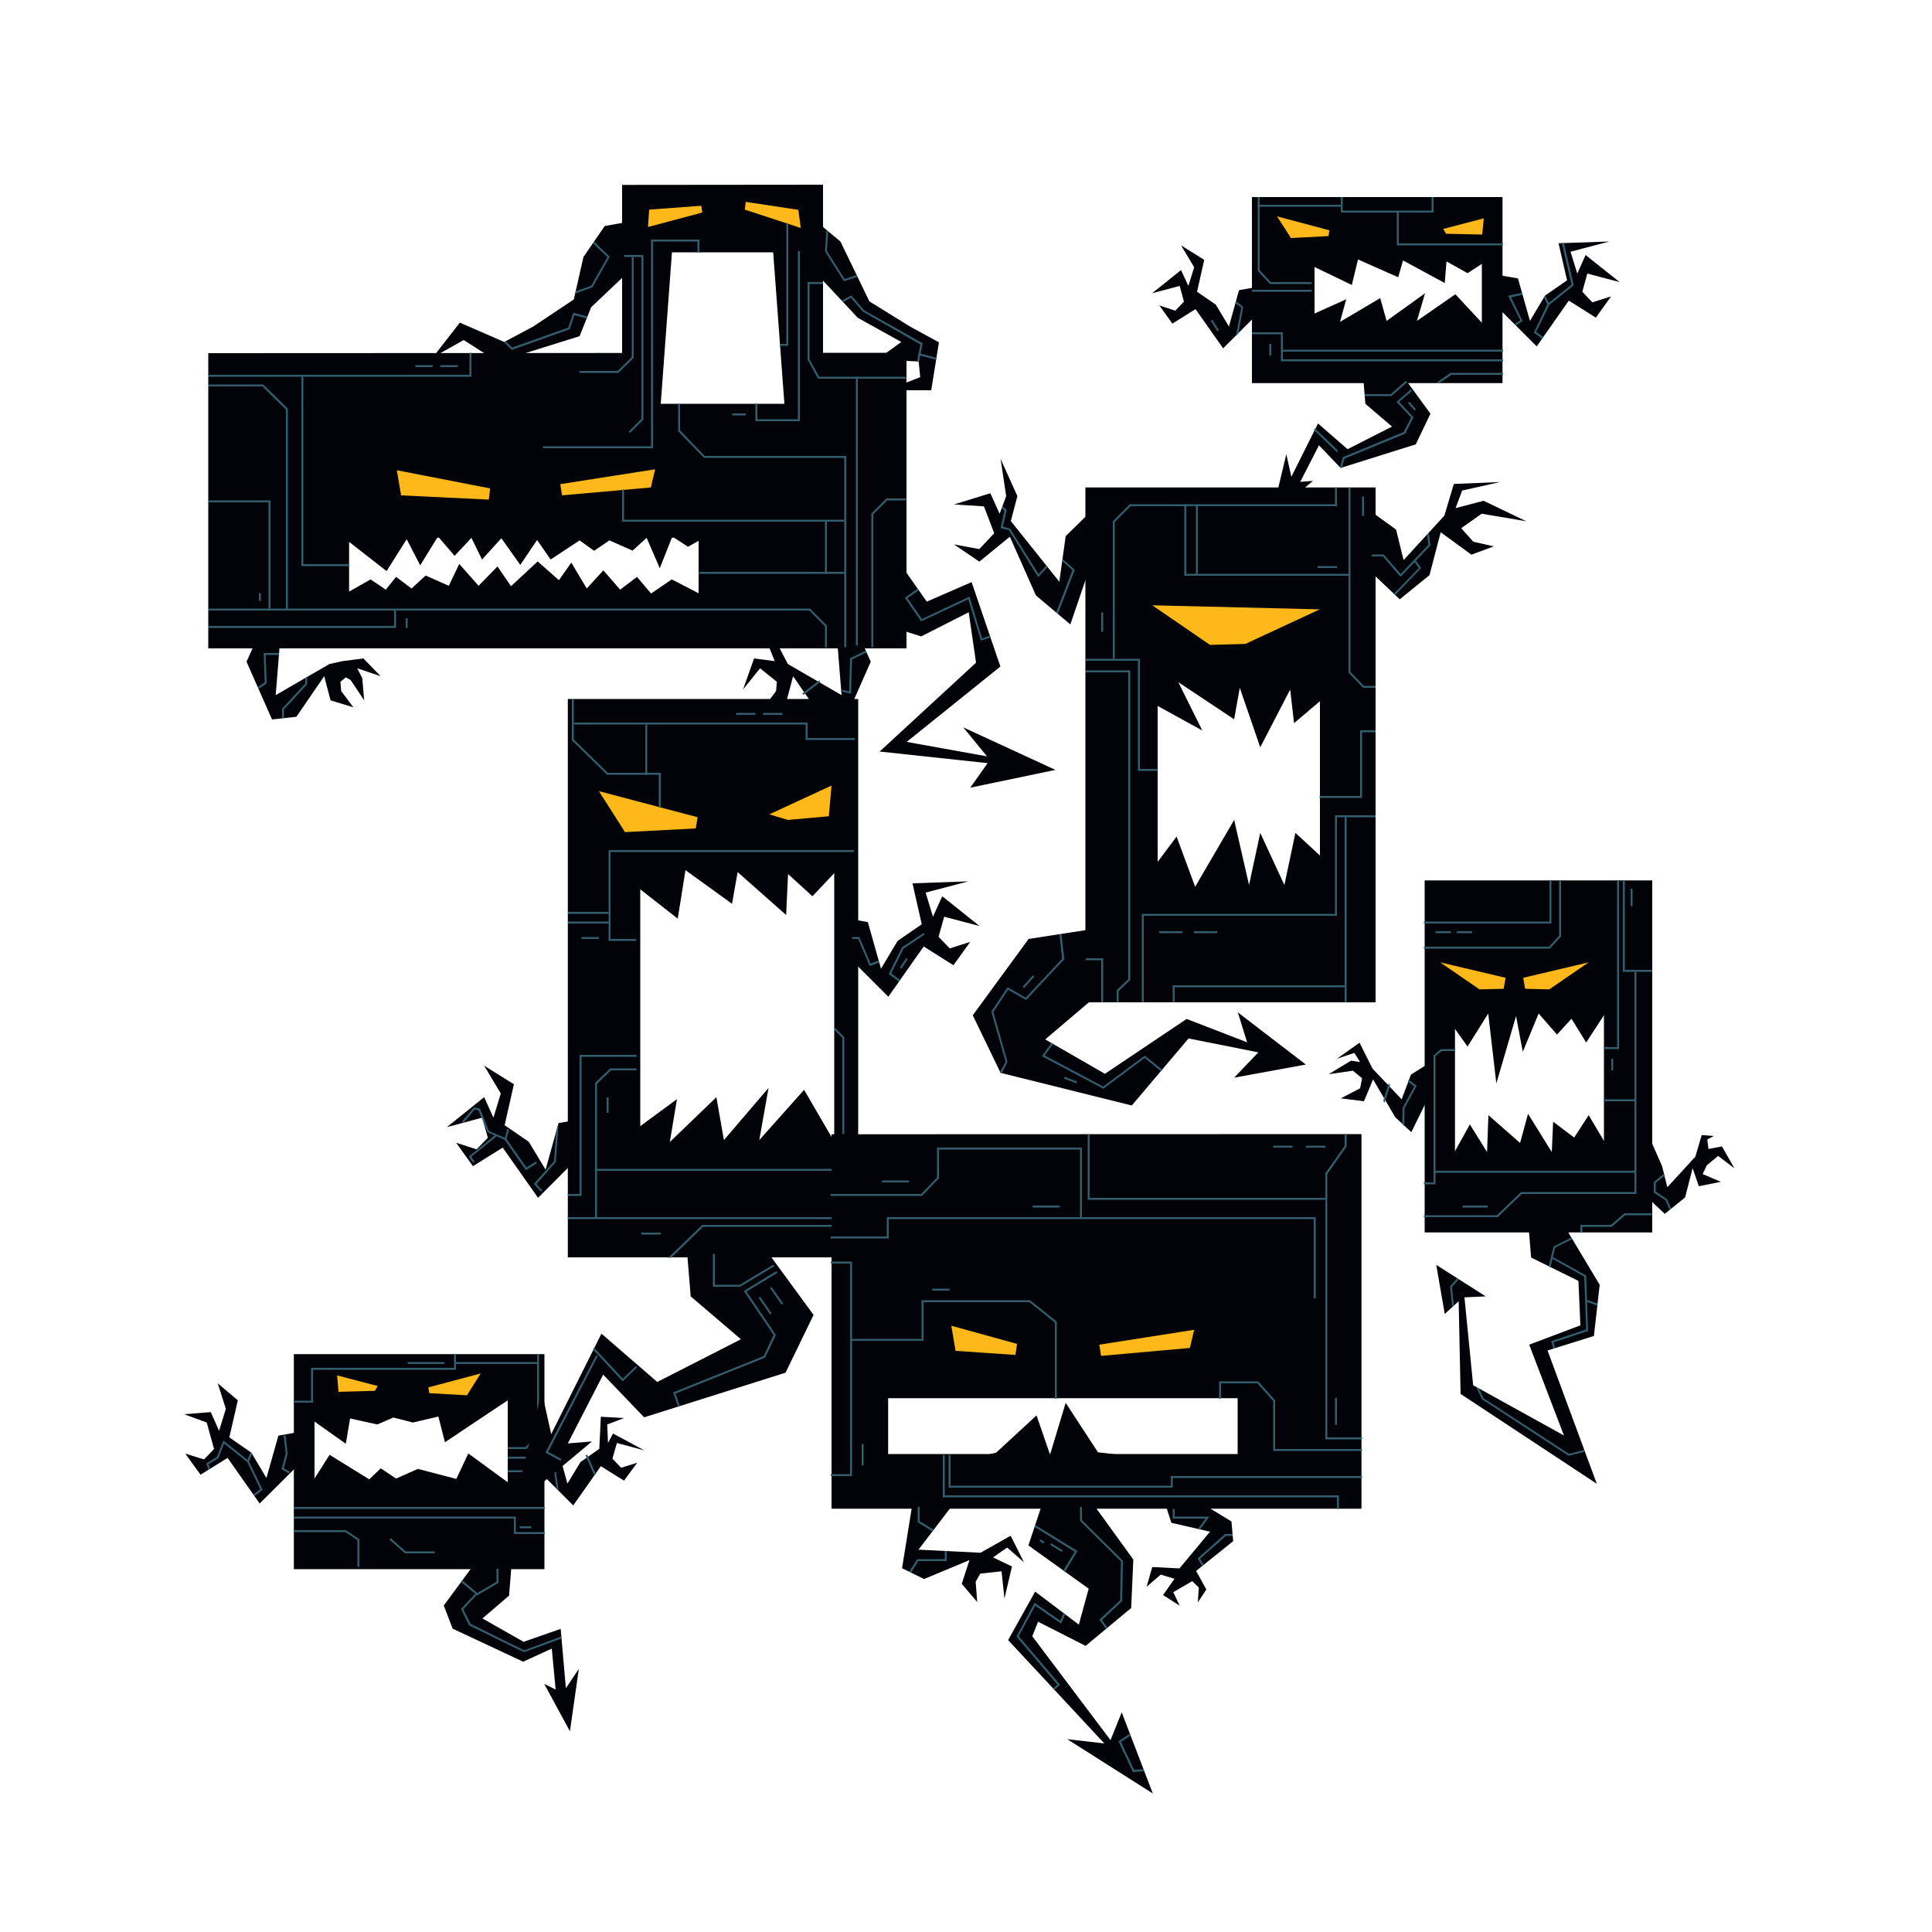
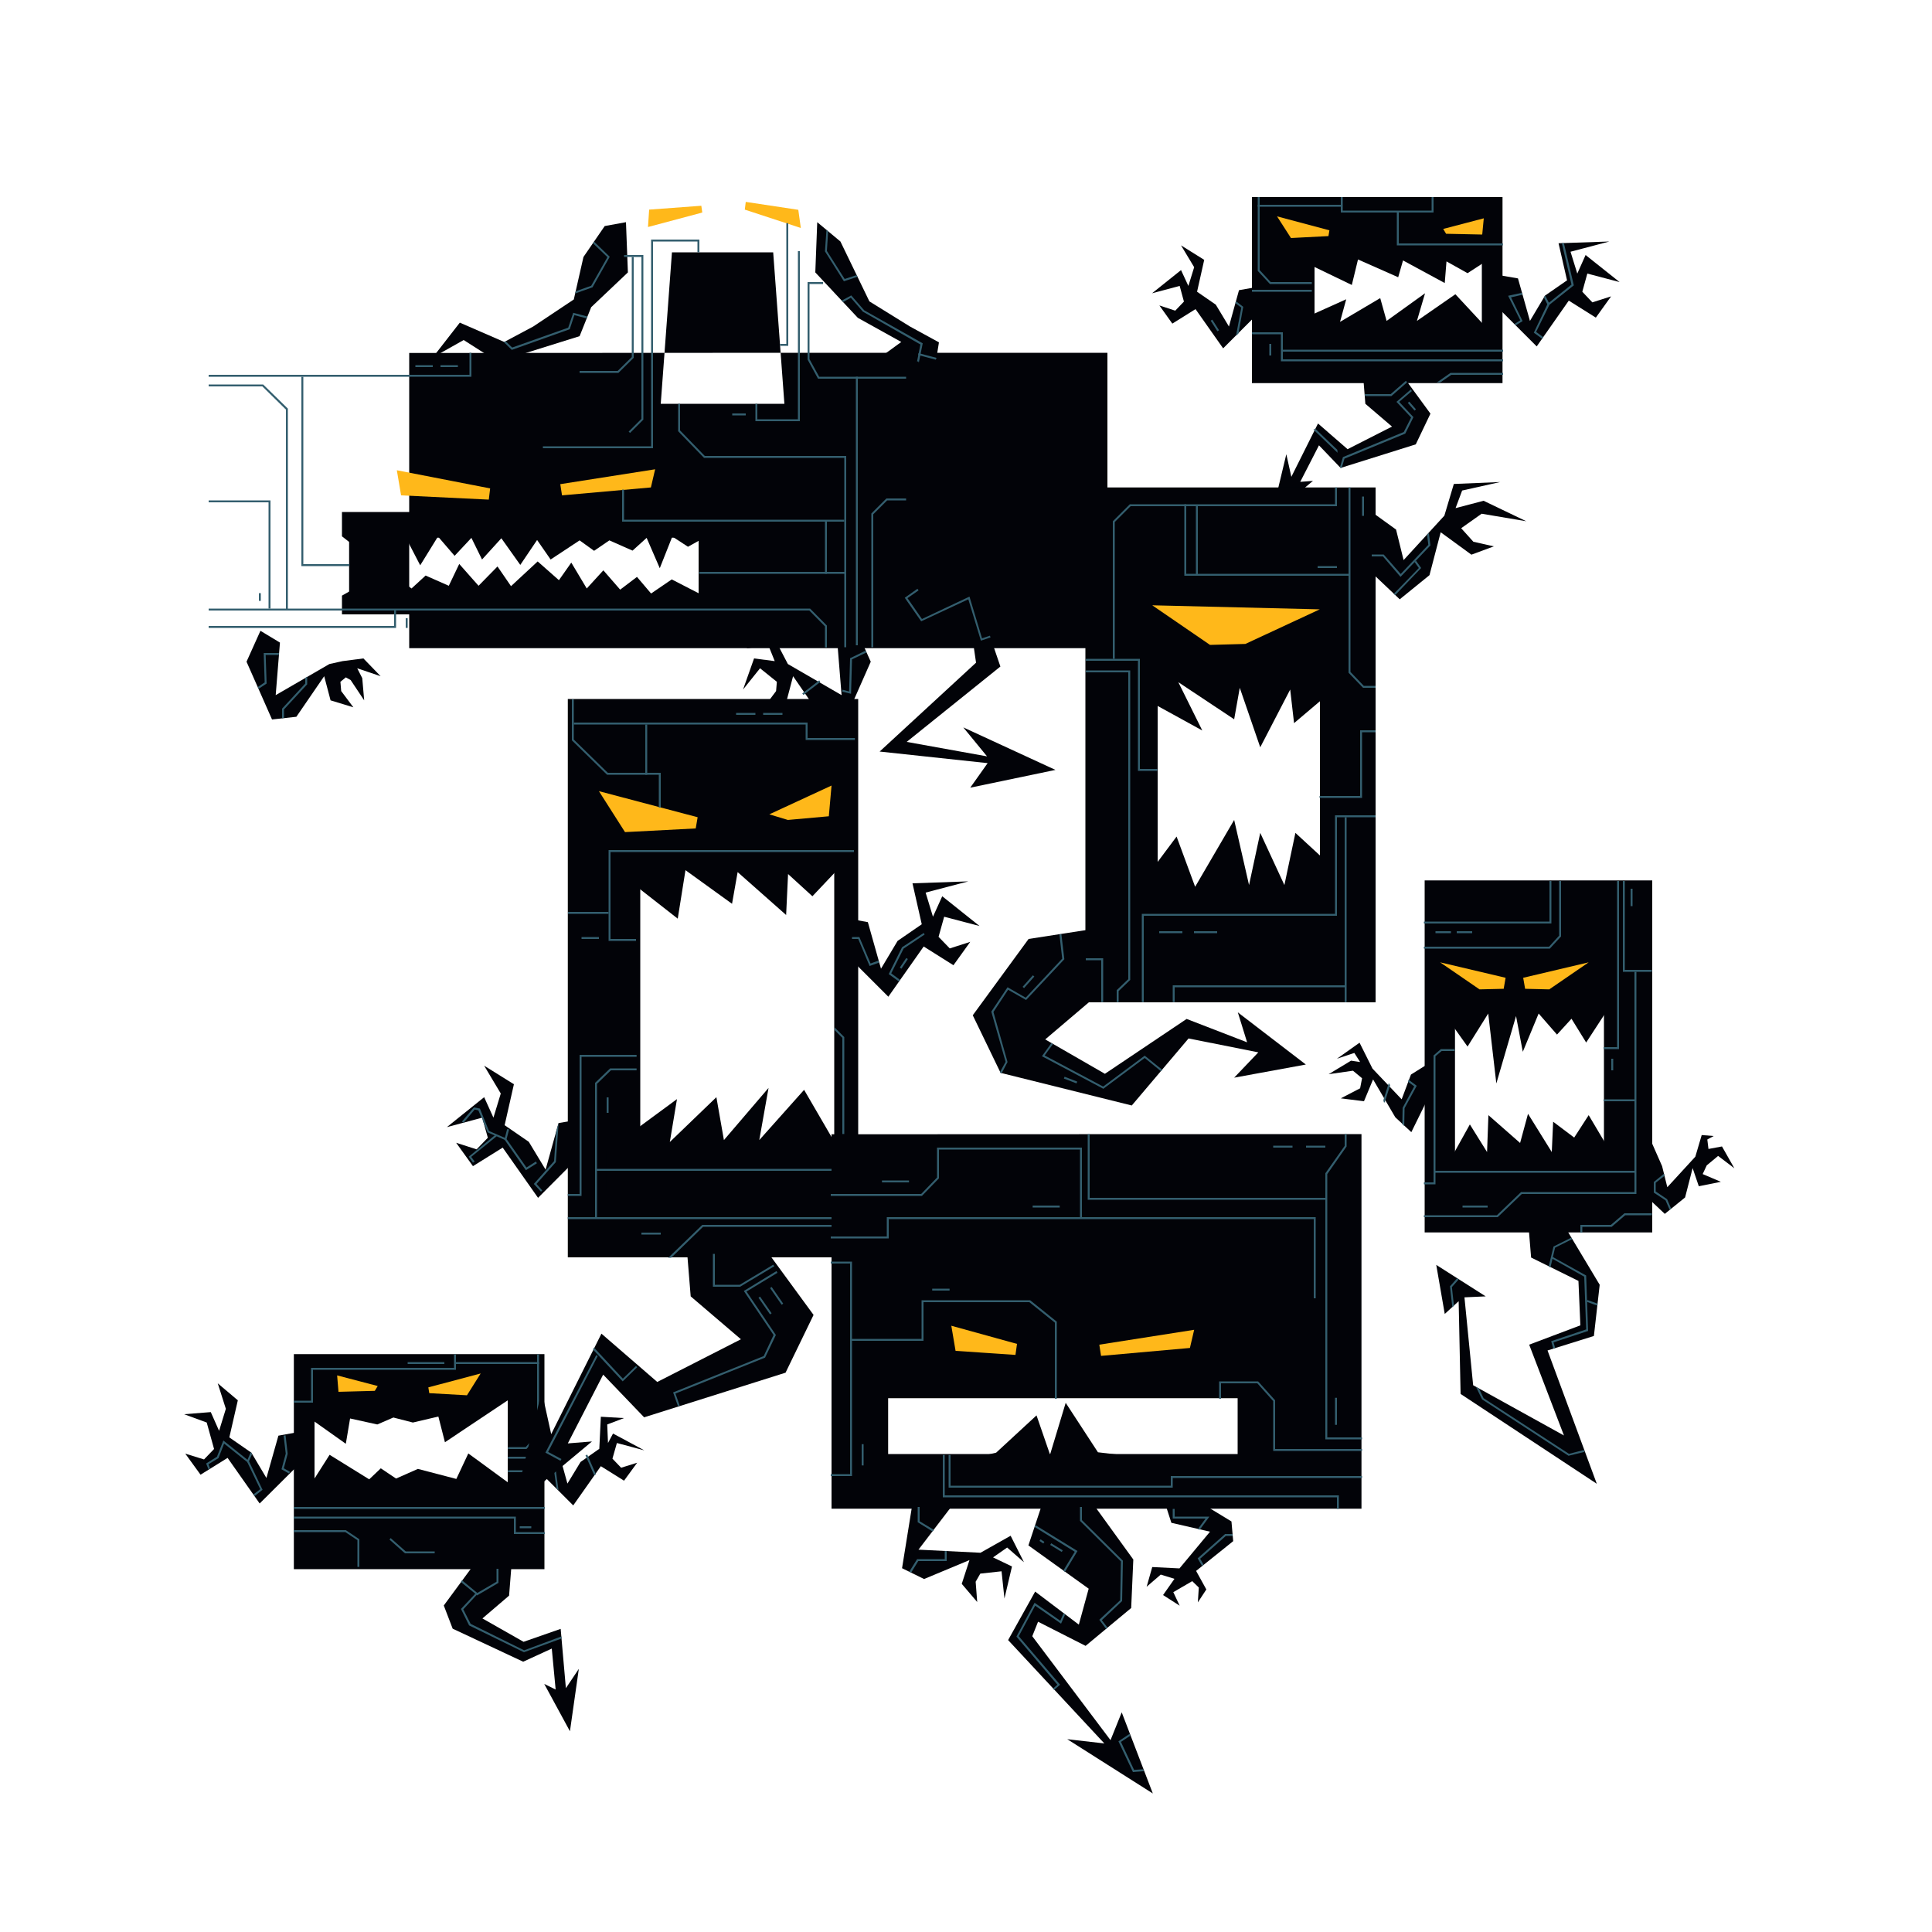
<svg xmlns="http://www.w3.org/2000/svg" xmlns:xlink="http://www.w3.org/1999/xlink" version="1.1" id="Robots" x="0px" y="0px" viewBox="0 0 1000 1000" enable-background="new 0 0 1000 1000" xml:space="preserve">
  <g id="XMLID_100_">
    <g id="XMLID_42_">
      <g id="XMLID_116_">
        <g id="XMLID_336_">
          <path id="XMLID_337_" fill="#020308" d="M648,102v96.3h129.7V102H648z M767,174.3h-86.6v-49.1H767V174.3z" />
        </g>
      </g>
      <polygon id="XMLID_115_" fill="#020308" points="769,169.2 753.3,152.3 733.4,166.1 737.6,151.8 717.7,166.1 714.4,154.3     693.6,166.6 696.8,154.9 665,169.2 665,180 769,180   " />
      <polygon id="XMLID_78_" fill="#020308" points="773,132.7 759.6,141.4 748.7,135.3 747.8,146.5 726.2,134.8 723.7,143.5     702.9,134.3 699.7,147.5 669,132.7 669,122 773,122   " />
      <polygon id="XMLID_77_" fill="#FFB81A" points="661,112 688.1,119.2 687.6,122.2 668.2,123.2   " />
      <polygon id="XMLID_74_" fill="#FFB81A" points="768,113 747,118.5 748.5,121 767.2,121.4   " />
      <polygon id="XMLID_73_" fill="#020308" points="725.1,193.2 740.4,214.1 732.8,230 693.9,242.2 682.7,230.5 673,249.4     679.6,248.9 658.2,266.8 665.8,235.1 668.4,246.8 682.2,219.2 697.5,232.5 720.5,220.8 706.7,209 705.2,190.1   " />
      <polygon id="XMLID_72_" fill="#020308" points="775.2,142.3 785.7,144.1 791.9,166.1 799.7,153 811.1,145.1 806.7,125.9 833,125     812.9,130.3 816.4,141.6 820.7,132 838.3,146 821.6,141.6 819,151 824.2,156.5 833.9,153.4 826,164.4 812,155.6 795.4,179.3     774.4,158.3   " />
      <polygon id="XMLID_24_" fill="#020308" points="650.3,148.6 641.3,150.2 636.1,169 629.3,157.7 619.6,151 623.3,134.5 611.3,127     618.1,138.3 615.1,148 611.3,139.8 596.3,151.8 610.6,148 612.8,156.1 608.3,160.8 600.1,158.1 606.8,167.5 618.8,160     633.1,180.3 651.1,162.3   " />
    </g>
    <g id="XMLID_34_">
      <defs>
        <path id="XMLID_46_" d="M819,151l2.6-9.4l16.6,4.4l-17.5-14l-4.4,9.6l-3.5-11.4L833,125l-26.3,0.9l4.4,19.2l-11.4,7.9l-7.9,13.1     l-6-21.9l-7.9-1.4V102H648v47l-6.7,1.2l-5.3,18.8l-6.8-11.2l-9.8-6.7l3.8-16.5l-12-7.5l6.8,11.3l-3,9.8l-3.8-8.3l-15,12l14.3-3.8     l2.3,8.1l-4.5,4.7l-8.3-2.6l6.8,9.4l12-7.5l14.3,20.3l14.9-14.9V198h57.9l0.9,10.9l13.8,11.8l-23,11.8l-15.3-13.3l-13.8,27.6     l-2.6-11.7l-7.7,31.7l21.5-17.9l-6.6,0.5l9.7-18.9l11.2,11.8l38.8-12.3l7.7-16l-11.6-16H778v-36.4l17.5,17.7l16.6-23.6l14,8.8     l7.9-10.9l-9.6,3.1L819,151z M753.3,152.3l-19.9,13.8l4.2-14.3l-19.9,14.3l-3.3-11.8l-20.8,12.3l3-11.8l-16.6,7.4v-24l19.5,9.3     l3.3-13.3l20.8,9.2l2.5-8.7l21.6,11.8l0.9-11.2l10.9,6.1l7.4-4.8V167L753.3,152.3z" />
      </defs>
      <clipPath id="XMLID_308_">
        <use xlink:href="#XMLID_46_" overflow="visible" />
      </clipPath>
      <polygon id="XMLID_309_" clip-path="url(#XMLID_308_)" fill="#335E6E" points="679,147 657.3,147 651,140.2 651,102 652,102     652,139.8 657.7,146 679,146   " />
      <rect id="XMLID_303_" x="648" y="150" clip-path="url(#XMLID_308_)" fill="#335E6E" width="31" height="1" />
      <polygon id="XMLID_311_" clip-path="url(#XMLID_308_)" fill="#335E6E" points="640.8,173.8 639.8,173.6 642.5,159.2 638.7,156.4     639.3,155.6 643.5,158.8   " />
      <polygon id="XMLID_312_" clip-path="url(#XMLID_308_)" fill="#335E6E" points="742,110 694,110 694,102 695,102 695,109 741,109     741,102 742,102   " />
      <rect id="XMLID_313_" x="651" y="106" clip-path="url(#XMLID_308_)" fill="#335E6E" width="43" height="1" />
      <polygon id="XMLID_314_" clip-path="url(#XMLID_308_)" fill="#335E6E" points="778,127 723,127 723,110 724,110 724,126 778,126       " />
      <polygon id="XMLID_315_" clip-path="url(#XMLID_308_)" fill="#335E6E" points="778,187 663,187 663,173 648,173 648,172 664,172     664,186 778,186   " />
      <polygon id="XMLID_316_" clip-path="url(#XMLID_308_)" fill="#335E6E" points="744.1,198.9 743.5,198.1 750.8,193 778,193     778,194 751.2,194   " />
      <rect id="XMLID_317_" x="664" y="181" clip-path="url(#XMLID_308_)" fill="#335E6E" width="114" height="1" />
      <polygon id="XMLID_318_" clip-path="url(#XMLID_308_)" fill="#335E6E" points="694.4,242.4 693.5,242.1 695.1,236.6 726.6,223.6     730.4,216.1 722.8,208 730.2,201.6 730.8,202.4 724.2,208 731.6,215.9 727.4,224.4 727.2,224.5 695.9,237.4   " />
      <rect id="XMLID_319_" x="728.6" y="209.5" transform="matrix(0.658 0.753 -0.753 0.658 407.76 -478.608)" clip-path="url(#XMLID_308_)" fill="#335E6E" width="5.3" height="1" />
      <rect id="XMLID_310_" x="676" y="228.7" transform="matrix(0.722 0.692 -0.692 0.722 349.936 -412.01)" clip-path="url(#XMLID_308_)" fill="#335E6E" width="22.6" height="1" />
      <polygon id="XMLID_321_" clip-path="url(#XMLID_308_)" fill="#335E6E" points="720.2,205 705,205 705,204 719.8,204 727.7,197.1     728.3,197.9   " />
      <rect id="XMLID_320_" x="657" y="178" clip-path="url(#XMLID_308_)" fill="#335E6E" width="1" height="6" />
      <polygon id="XMLID_307_" clip-path="url(#XMLID_308_)" fill="#335E6E" points="782.9,169.4 782.4,168.6 786.9,165.8 780.6,153.1     788.9,151.3 789.1,152.3 782.1,153.9 788.1,166.2   " />
      <polygon id="XMLID_306_" clip-path="url(#XMLID_308_)" fill="#335E6E" points="801.3,158.3 798.2,152.1 799.1,151.6 801.7,156.7     813.4,147.3 808.2,124.9 809.2,124.7 814.6,147.7   " />
      <polygon id="XMLID_305_" clip-path="url(#XMLID_308_)" fill="#335E6E" points="799,175.9 793.9,172.2 801,157.3 802,157.7     795.1,171.8 799.6,175.1   " />
      <rect id="XMLID_124_" x="625.5" y="167.7" transform="matrix(0.537 0.844 -0.844 0.537 433.136 -452.531)" clip-path="url(#XMLID_308_)" fill="#335E6E" width="6.5" height="1" />
    </g>
  </g>
  <g id="XMLID_101_">
    <g id="XMLID_41_">
      <g id="XMLID_28_">
        <g id="XMLID_224_">
          <path id="XMLID_225_" fill="#020308" d="M561.8,252.3v266.5H712l0-266.5H561.8z M683.2,473.5h-84V352.6h84V473.5z" />
        </g>
      </g>
      <polygon id="XMLID_26_" fill="#020308" points="696,352.1 669.8,374.3 667.8,356.9 652.3,386.8 641.7,356 638.8,372.3     609.9,353.1 622.3,378.1 575,352.1 575,332 696,332   " />
      <polygon id="XMLID_25_" fill="#FFB81A" points="596.4,313.3 683.1,315.4 644.6,333.3 626.3,333.8   " />
      <polygon id="XMLID_23_" fill="#020308" points="532.4,486 503.5,525.5 517.9,555.3 585.8,572.2 615.2,537.5 651.3,544.7     638.8,557.8 675.9,551 640.7,524 645.5,539.5 614.2,527.4 571.9,555.8 541,538 567,515.9 569.9,480.2   " />
      <polygon id="XMLID_22_" fill="#020308" points="708.2,263.7 722.6,274.1 726.5,289.9 747.6,266.9 752.5,250.5 776.5,249.5     756.8,253.9 753.4,263 767.9,259.2 790,269.8 766.9,265.9 756.3,273.4 762.6,280.4 773.2,282.8 761.6,287.1 745.7,275.5     739.9,297.7 724.5,310.2 707.2,293.8   " />
      <polygon id="XMLID_19_" fill="#020308" points="562.7,266.6 551.6,277.5 548.3,301.1 523.2,269.7 526.6,256.8 517.9,237.5     520.8,256.8 517.4,265.9 512.6,255.3 493.8,261.1 509.3,262.1 514.6,276 506.9,284.2 493.8,281.8 506.9,290.7 522.7,277.8     536.2,308.2 554,323.2 563.7,294.8   " />
      <polygon id="XMLID_27_" fill="#020308" points="706,463.8 670.5,431.1 664.8,458.1 652.3,431.1 646.5,458.1 638.8,424.4     618.6,459 609,433 586,463.8 586,484 706,484   " />
    </g>
    <g id="XMLID_35_">
      <defs>
        <path id="XMLID_166_" d="M756.3,273.4l10.6-7.5l23.1,3.9l-22.2-10.6l-14.4,3.9l3.4-9.1l19.7-4.3l-24.1,1l-4.8,16.4l-21.2,23.1     l-3.9-15.8l-10.6-7.6V252H562v15.6l-10.2,9.9l-3.4,23.6l-25.1-31.3l3.4-13l-8.7-19.3l2.9,19.3l-3.4,9.1l-4.8-10.6l-18.8,5.8     l15.4,1l5.3,14l-7.7,8.2l-13-2.4l13,8.9l15.9-12.9l13.5,30.4l17.9,15l7.8-22.7v181l-29.5,4.5l-29,39.5l14.4,29.9l67.9,16.9     l29.4-34.7l36.1,7.2l-12.5,13l37.1-6.7l-35.2-27l4.8,15.4l-31.3-12.1l-42.4,28.4L541,538.1l22.6-19.1H712l0-220.5l12.5,11.8     l15.4-12.6l5.8-22.2l15.9,11.5l11.6-4.3l-10.6-2.4L756.3,273.4z M670.4,431.1l-5.7,27l-12.5-27l-5.8,27l-7.7-33.7L618.6,459     l-9.7-26l-9.9,13.1v-80.7l23.2,12.7l-12.3-25l28.9,19.3l2.9-16.4l10.6,30.8l15.5-29.9l1.9,17.3l13.3-11.3v79.9L670.4,431.1z" />
      </defs>
      <clipPath id="XMLID_322_">
        <use xlink:href="#XMLID_166_" overflow="visible" />
      </clipPath>
      <polygon id="XMLID_125_" clip-path="url(#XMLID_322_)" fill="#335E6E" points="600,399 589,399 589,342 561.3,342 561.3,341     590,341 590,398 600,398   " />
      <polygon id="XMLID_127_" clip-path="url(#XMLID_322_)" fill="#335E6E" points="579,518.7 578,518.7 578,512.5 584,506.8 584,348     561,348 561,347 585,347 585,507.2 579,513   " />
      <polygon id="XMLID_154_" clip-path="url(#XMLID_322_)" fill="#335E6E" points="518.4,555.6 517.5,555.1 520.5,549.6 513.1,523.6     521.5,511 530.9,516.4 549.8,496.2 548.3,483.1 549.3,482.9 550.9,496.5 531.1,517.6 521.8,512.3 514.2,523.8 521.5,549.7   " />
      <rect id="XMLID_117_" x="531.8" y="504" transform="matrix(0.748 0.664 -0.664 0.748 471.484 -225.308)" clip-path="url(#XMLID_322_)" fill="#335E6E" width="1" height="8" />
      <polygon id="XMLID_110_" clip-path="url(#XMLID_322_)" fill="#335E6E" points="592,518.7 591,518.7 591,473 691,473 691,422     712,422 712,423 692,423 692,474 592,474   " />
      <polygon id="XMLID_150_" clip-path="url(#XMLID_322_)" fill="#335E6E" points="547.5,317.8 546.5,317.5 555.1,295.1 548.2,289     548.8,288.3 556.3,294.9   " />
      <rect id="XMLID_112_" x="600" y="482" clip-path="url(#XMLID_322_)" fill="#335E6E" width="12" height="1" />
      <rect id="XMLID_155_" x="618" y="482" clip-path="url(#XMLID_322_)" fill="#335E6E" width="12" height="1" />
      <polygon id="XMLID_156_" clip-path="url(#XMLID_322_)" fill="#335E6E" points="724.9,298.6 715.8,288 710,288 710,287 716.2,287     725,297.1 739.3,282 738.3,273.9 739.3,273.8 740.4,282.3   " />
      <polygon id="XMLID_157_" clip-path="url(#XMLID_322_)" fill="#335E6E" points="721.9,308.3 721.1,307.7 734.4,294 732.1,290.8     732.9,290.2 735.6,294   " />
      <polygon id="XMLID_160_" clip-path="url(#XMLID_322_)" fill="#335E6E" points="577,341 576,341 576,269.8 584.8,261 691,261     691,252.3 692,252.3 692,262 585.2,262 577,270.2   " />
      <rect id="XMLID_159_" x="570" y="317" clip-path="url(#XMLID_322_)" fill="#335E6E" width="1" height="10" />
      <polygon id="XMLID_118_" clip-path="url(#XMLID_322_)" fill="#335E6E" points="698,298 613,298 613,261 614,261 614,297 698,297       " />
      <polygon id="XMLID_111_" clip-path="url(#XMLID_322_)" fill="#335E6E" points="712,356 705.5,356 698,348.2 698,252.3 699,252.3     699,347.8 705.9,355 712,355   " />
      <rect id="XMLID_158_" x="696" y="423" clip-path="url(#XMLID_322_)" fill="#335E6E" width="1" height="95.7" />
      <polygon id="XMLID_192_" clip-path="url(#XMLID_322_)" fill="#335E6E" points="705,413 682.8,413 682.8,412 704,412 704,378     712,378 712,379 705,379   " />
      <rect id="XMLID_196_" x="682" y="293" clip-path="url(#XMLID_322_)" fill="#335E6E" width="10" height="1" />
      <rect id="XMLID_191_" x="705" y="257" clip-path="url(#XMLID_322_)" fill="#335E6E" width="1" height="10" />
      <rect id="XMLID_161_" x="619" y="262" clip-path="url(#XMLID_322_)" fill="#335E6E" width="1" height="36" />
      <polygon id="XMLID_197_" clip-path="url(#XMLID_322_)" fill="#335E6E" points="571,518.7 570,518.7 570,497 562,497 562,496     571,496   " />
      <polygon id="XMLID_205_" clip-path="url(#XMLID_322_)" fill="#335E6E" points="608,518.7 607,518.7 607,510 696,510 696,511     608,511   " />
      <polygon id="XMLID_212_" clip-path="url(#XMLID_322_)" fill="#335E6E" points="571,563.6 570.8,563.4 539.3,546.7 544.9,538.9     545.7,539.5 540.7,546.3 571,562.4 592.5,546.4 601.8,553.9 601.2,554.7 592.5,547.6   " />
      <rect id="XMLID_213_" x="550.8" y="558.7" transform="matrix(0.933 0.359 -0.359 0.933 237.702 -161.688)" clip-path="url(#XMLID_322_)" fill="#335E6E" width="7" height="1" />
      <polygon id="XMLID_214_" clip-path="url(#XMLID_322_)" fill="#335E6E" points="537.4,298.8 522.2,274.4 517.9,273.4 519.9,264.2     518.2,262.9 518.8,262.1 521.1,263.8 519.1,272.6 522.8,273.6 537.6,297.2 541.6,292.7 542.4,293.3   " />
    </g>
  </g>
  <g id="XMLID_102_">
    <g id="XMLID_39_">
      <g id="XMLID_75_">
        <g id="XMLID_366_">
          <path id="XMLID_367_" fill="#020308" d="M737.4,455.7v182.2h117.8V455.7H737.4z M830.2,606.9h-77.1v-82.7h77.1V606.9z" />
        </g>
      </g>
      <polygon id="XMLID_70_" fill="#020308" points="836,600.3 822.3,577.2 814.8,588.8 803.9,580.6 803.2,596.3 790.9,576.5     786.8,591.6 770.4,577.2 769.7,596.3 760.8,582 746.4,607.9 753.9,614 836,614   " />
      <polygon id="XMLID_69_" fill="#020308" points="832.6,521.8 821,539.6 813.4,527.3 805.9,535.5 796.4,524.6 788.2,544.4     784.7,525.9 774.5,560.8 770.3,524.6 759.6,541.7 747,524 747,510 828.9,510   " />
      <polygon id="XMLID_68_" fill="#FFB81A" points="745.4,498.1 779.3,506.1 778.3,511.8 765.8,512.1   " />
      <polygon id="XMLID_76_" fill="#FFB81A" points="822.3,498.1 788.4,506.1 789.4,511.8 801.9,512.1   " />
      <polygon id="XMLID_64_" fill="#020308" points="807,630 828,665 825,691.5 801,699 826.5,768 756,721.5 755,673.5 747.8,680.1     743.4,654.7 769,671 758,671.5 762.5,717 809.5,743 791.5,696 818,686 817,663 792.5,650.9 790.5,626.6   " />
      <polygon id="XMLID_62_" fill="#020308" points="741,549.5 730.3,556.2 725.5,569 710.4,553.1 703.7,539.7 692,548 701,545     704,549.7 699.3,549 687.7,556 700.3,554.2 705,558.1 704,563.3 694,568.5 706,570 710.7,558.7 722.2,578.3 730.5,586     739.8,567.1   " />
      <polygon id="XMLID_63_" fill="#020308" points="854,589.3 860.3,603.6 863,614.5 877.5,598.7 880.8,587.5 887,588 883.7,589.8     884.3,594.7 891.3,593.4 897.7,604.7 889.3,598.3 883.4,603.2 881.3,607.7 890.7,611.7 879.3,614 876.1,604.6 872.2,619.8     861.7,628.3 849.8,617.1   " />
    </g>
    <g id="XMLID_37_">
      <defs>
        <path id="XMLID_175_" d="M883.4,603.2l5.9-4.8l8.3,6.3l-6.4-11.2l-7,1.2l-0.6-4.8l3.3-1.8l-6.2-0.5l-3.3,11.2L863,614.5     l-2.7-10.8l-5.3-11.7V456H737v95.8l-6.9,4.4l-4.7,12.8l-15-15.9l-6.7-13.5L692,548l9-3l3,4.7l-4.7-0.7l-11.7,7l12.7-1.8l4.7,3.9     l-1,5.3l-10,5.2l12,1.5l4.7-11.3l11.5,19.6l8.1,7.7l6.7-14v66h54.4l1.1,13l24.5,12l1,23l-26.5,10l18,47l-47-26l-4.5-45.5l11-0.5     l-25.6-16.3l4.4,25.4l7.2-6.6l1,48l70.5,46.5L801,699l24-7.5l3-26.4L811.7,638H855v-15.8l6.6,6.1l10.6-8.6l4-15.1l3.2,9.4     l11.3-2.3l-9.3-4L883.4,603.2z M822.1,577.2l-7.4,11.6l-10.9-8.2l-0.7,15.7l-12.3-19.8l-4.1,15l-16.4-14.4l-0.7,19.1l-9-14.4     l-7.7,13.7v-63.1l6.5,9l10.7-17l4.2,36.2l10.3-34.9l3.4,18.5l8.2-19.8l9.6,10.9l7.5-8.2l7.4,12.3l9.2-14.2v65.3L822.1,577.2z" />
      </defs>
      <clipPath id="XMLID_323_">
        <use xlink:href="#XMLID_175_" overflow="visible" />
      </clipPath>
      <polygon id="XMLID_206_" clip-path="url(#XMLID_323_)" fill="#335E6E" points="802.2,491 737,491 737,490 801.8,490 807,484.3     807,455 808,455 808,484.7   " />
      <polygon id="XMLID_215_" clip-path="url(#XMLID_323_)" fill="#335E6E" points="838,543 830,543 830,542 837,542 837,455 838,455       " />
      <polygon id="XMLID_216_" clip-path="url(#XMLID_323_)" fill="#335E6E" points="743,613 737,613 737,612 742,612 742,546.3     745.8,543 753.8,543 753.8,544 746.2,544 743,546.7   " />
      <polygon id="XMLID_222_" clip-path="url(#XMLID_323_)" fill="#335E6E" points="856.2,503 840,503 840,455 841,455 841,502     856.2,502   " />
      <rect id="XMLID_217_" x="844" y="460" clip-path="url(#XMLID_323_)" fill="#335E6E" width="1" height="9" />
      <polygon id="XMLID_228_" clip-path="url(#XMLID_323_)" fill="#335E6E" points="803,478 737,478 737,477 802,477 802,455 803,455       " />
      <rect id="XMLID_233_" x="743" y="482" clip-path="url(#XMLID_323_)" fill="#335E6E" width="8" height="1" />
      <rect id="XMLID_223_" x="754" y="482" clip-path="url(#XMLID_323_)" fill="#335E6E" width="8" height="1" />
      <polygon id="XMLID_230_" clip-path="url(#XMLID_323_)" fill="#335E6E" points="775.2,630 737,630 737,629 774.8,629 787.3,617     846,617 846,503 847,503 847,618 787.7,618   " />
      <rect id="XMLID_231_" x="742" y="606" clip-path="url(#XMLID_323_)" fill="#335E6E" width="104" height="1" />
      <rect id="XMLID_229_" x="757" y="624" clip-path="url(#XMLID_323_)" fill="#335E6E" width="13" height="1" />
      <polygon id="XMLID_232_" clip-path="url(#XMLID_323_)" fill="#335E6E" points="864.3,626.4 862.1,621.3 856,617.3 856,611.8     862.4,606.6 863.1,607.4 857,612.2 857,616.7 862.9,620.7 865.2,626.1   " />
      <polygon id="XMLID_234_" clip-path="url(#XMLID_323_)" fill="#335E6E" points="819,638 818,638 818,634 833.8,634 840.8,628     855.8,628 855.8,629 841.2,629 834.2,635 819,635   " />
      <polygon id="XMLID_235_" clip-path="url(#XMLID_323_)" fill="#335E6E" points="802.5,656.1 801.5,655.9 804.1,645.2 813.3,640.6     813.7,641.4 804.9,645.8   " />
      <polygon id="XMLID_237_" clip-path="url(#XMLID_323_)" fill="#335E6E" points="804,698.1 802.9,694.2 821,688.1 820,660.8     803.3,651.4 803.7,650.6 821,660.2 821,660.5 822,688.9 804.1,694.8 805,697.9   " />
      <rect id="XMLID_238_" x="821.3" y="673.5" transform="matrix(0.94 0.342 -0.342 0.94 279.96 -241.102)" clip-path="url(#XMLID_323_)" fill="#335E6E" width="5.9" height="1" />
      <polygon id="XMLID_236_" clip-path="url(#XMLID_323_)" fill="#335E6E" points="811.9,753.5 811.7,753.4 767.1,724.3 763.3,716.5     764.2,716 767.9,723.7 812.1,752.5 819.9,750.5 820.1,751.5   " />
      <polygon id="XMLID_240_" clip-path="url(#XMLID_323_)" fill="#335E6E" points="751.8,677.3 750.5,665.8 754.6,661.2 755.4,661.8     751.5,666.2 752.7,677.2   " />
      <rect id="XMLID_241_" x="834" y="548" clip-path="url(#XMLID_323_)" fill="#335E6E" width="1" height="6" />
      <polygon id="XMLID_242_" clip-path="url(#XMLID_323_)" fill="#335E6E" points="726.8,584 725.8,584 726,573.4 732,562.3     728.5,559.7 729,558.8 733.3,562 727,573.6   " />
      <rect id="XMLID_243_" x="717" y="560.5" transform="matrix(0.954 0.301 -0.301 0.954 203.446 -189.712)" clip-path="url(#XMLID_323_)" fill="#335E6E" width="1" height="10" />
      <rect id="XMLID_304_" x="830" y="569" clip-path="url(#XMLID_323_)" fill="#335E6E" width="16" height="1" />
    </g>
  </g>
  <g id="XMLID_104_">
    <g id="XMLID_120_">
      <g id="XMLID_350_">
        <g id="XMLID_416_">
          <path id="XMLID_417_" fill="#020308" d="M152.1,700.9v111.3h129.7V700.9H152.1z M262.8,773.2h-100v-49.1h100V773.2z" />
        </g>
      </g>
      <polygon id="XMLID_345_" fill="#020308" points="161,768.1 170.6,753 191.1,765.7 197.1,760 205,765.3 216.3,760.3 236.2,765.5     242.4,752.3 264,768.1 264,779 161,779   " />
      <polygon id="XMLID_344_" fill="#020308" points="157,731.7 179,747.3 181.2,734.2 195.3,737.3 203.6,733.7 213.7,736.3     226.9,733.2 230.3,746.5 264,724 261,721 157,721   " />
      <polygon id="XMLID_343_" fill="#FFB81A" points="248.8,710.9 221.7,718.1 222.2,721.1 241.7,722.2   " />
      <polygon id="XMLID_342_" fill="#FFB81A" points="174.5,711.9 195.5,717.4 194,719.9 175.2,720.4   " />
      <polygon id="XMLID_341_" fill="#020308" points="245.1,810.1 229.7,831 234.3,843 270.8,860.1 285.6,853.3 287.6,874.5     281.7,871.6 295,896.1 299.6,863.8 292.9,873.8 290.2,843.1 271,849.8 249.7,837.7 263.5,825.9 265,807   " />
      <polygon id="XMLID_340_" fill="#020308" points="154.6,741.2 144.1,743.1 137.9,765 130.1,751.9 118.7,744 123.1,724.8 112.7,716     116.9,729.2 113.4,740.6 109.1,730.9 95.3,732 107,736.3 110.8,750 105.6,755.4 95.9,752.4 103.8,763.3 117.8,754.6 134.4,778.2     155.5,757.2   " />
      <polygon id="XMLID_339_" fill="#020308" points="279.5,747.5 288.5,749.1 293.7,767.9 300.5,756.7 310.2,749.9 311,733.3 323,734     314.3,737.3 314.7,746.9 317.3,742 333.5,750.7 319.3,746.9 317,755 321.5,759.7 329.8,757.1 323,766.4 311,758.9 296.7,779.2     278.7,761.2   " />
    </g>
    <g id="XMLID_43_">
      <defs>
        <path id="XMLID_186_" d="M317,755l2.3-8.1l14.3,3.8l-16.2-8.7l-2.6,4.9l-0.4-9.6l8.7-3.3l-12-0.7l-0.8,16.6l-9.8,6.7l-6.8,11.2     l-5.2-18.8l-6.6-1.2V701H152v40.6l-8,1.4l-6.1,21.9l-7.9-13.1l-11.4-7.9l4.4-19.2l-10.4-8.8l4.3,13.2l-3.5,11.4l-4.4-9.6     L95.3,732l11.7,4.3l3.8,13.6l-5.3,5.5l-9.6-3.1l7.9,10.9l14-8.8l16.6,23.6l17.6-17.7V812h91.5l-13.8,18.9l4.6,12l36.5,17.1     l14.8-6.8l2.1,21.2l-6-2.9l13.4,24.5l4.5-32.3l-6.7,10l-2.7-30.7l-19.1,6.7l-21.4-12.1l13.8-11.9l1.1-13.8H282v-47.7l14.8,14.9     l14.2-20.3l12,7.5l6.7-9.4l-8.3,2.6L317,755z M179,747.3l2.2-13.1l14.1,3.1l8.3-3.6l10,2.6l13.3-3.1l3.4,13.3l32.6-21.6v42.4     l-20.5-14.9l-6.3,13.2l-19.9-5.2l-11.3,5l-8-5.3l-5.9,5.7L170.6,753l-7.6,12.2v-29.4L179,747.3z" />
      </defs>
      <clipPath id="XMLID_324_">
        <use xlink:href="#XMLID_186_" overflow="visible" />
      </clipPath>
      <polygon id="XMLID_302_" clip-path="url(#XMLID_324_)" fill="#335E6E" points="272.5,750 261.2,750 261.2,749 272.1,749     278,742.6 278,701 279,701 279,743   " />
      <rect id="XMLID_301_" x="261.2" y="754" clip-path="url(#XMLID_324_)" fill="#335E6E" width="20.8" height="1" />
      <rect id="XMLID_300_" x="261.2" y="761" clip-path="url(#XMLID_324_)" fill="#335E6E" width="20.8" height="1" />
      <polygon id="XMLID_202_" clip-path="url(#XMLID_324_)" fill="#335E6E" points="288.3,772.3 286.3,757.7 290.5,754.5 291.1,755.3     287.3,758.1 289.2,772.2   " />
      <polygon id="XMLID_299_" clip-path="url(#XMLID_324_)" fill="#335E6E" points="162,726 152,726 152,725 161,725 161,708 235,708     235,701 236,701 236,709 162,709   " />
      <rect id="XMLID_298_" x="236" y="705" clip-path="url(#XMLID_324_)" fill="#335E6E" width="43" height="1" />
      <polygon id="XMLID_221_" clip-path="url(#XMLID_324_)" fill="#335E6E" points="282,794 266,794 266,786 152,786 152,785 267,785     267,793 282,793   " />
      <polygon id="XMLID_297_" clip-path="url(#XMLID_324_)" fill="#335E6E" points="186,811 185,811 185,797.2 178.7,793 152,793     152,792 179,792 186,796.7   " />
      <rect id="XMLID_296_" x="152" y="780" clip-path="url(#XMLID_324_)" fill="#335E6E" width="130.2" height="1" />
      <polygon id="XMLID_219_" clip-path="url(#XMLID_324_)" fill="#335E6E" points="271.2,855.2 242.8,841.3 238.6,832.8 246,824.9     237.4,817.9 238.1,817.1 247.4,824.8 239.8,833 243.6,840.5 271.3,854.2 290.6,847 290.9,848   " />
      <polygon id="XMLID_209_" clip-path="url(#XMLID_324_)" fill="#335E6E" points="225,804 209.6,804 201.6,796.9 202.2,796.1     210,803 225,803   " />
      <polygon id="XMLID_218_" clip-path="url(#XMLID_324_)" fill="#335E6E" points="149.6,762.7 145.7,760.5 147.9,752.4 146.8,743.1     147.8,742.9 148.9,752.5 146.9,760 150.1,761.8   " />
      <polygon id="XMLID_203_" clip-path="url(#XMLID_324_)" fill="#335E6E" points="107.9,760.5 106.7,757.5 112.3,754 115.6,745.6     128.1,755.6 130,751.1 131,751.4 128.5,757.2 116,747.2 113.1,754.7 107.9,757.9 108.8,760.2   " />
      <polygon id="XMLID_220_" clip-path="url(#XMLID_324_)" fill="#335E6E" points="131.1,774.9 130.4,774.1 134.7,770.8 127.9,756.6     128.8,756.2 135.9,771.1   " />
      <polygon id="XMLID_295_" clip-path="url(#XMLID_324_)" fill="#335E6E" points="246.9,825.8 246.4,824.9 257,818.7 257,812     258,812 258,819.3   " />
      <rect id="XMLID_204_" x="269" y="790" clip-path="url(#XMLID_324_)" fill="#335E6E" width="6" height="1" />
      <rect id="XMLID_294_" x="211" y="705" clip-path="url(#XMLID_324_)" fill="#335E6E" width="19" height="1" />
      <rect id="XMLID_239_" x="300.4" y="757.6" transform="matrix(0.402 0.916 -0.916 0.402 877.164 173.179)" clip-path="url(#XMLID_324_)" fill="#335E6E" width="11.2" height="1" />
    </g>
  </g>
  <g id="XMLID_105_">
    <g id="XMLID_121_">
      <g id="XMLID_7_">
        <g id="XMLID_420_">
          <path id="XMLID_421_" fill="#020308" d="M293.9,361.8v289h150.3v-289H293.9z M431.7,605.5H331.4V443.2h100.4V605.5z" />
        </g>
      </g>
      <polygon id="XMLID_8_" fill="#020308" points="434.7,595.9 416.2,564.1 393,590.1 397.8,563.1 374.7,590.1 370.8,567.9     346.7,591.1 350.4,568.9 313.7,595.9 313.7,616 434.7,616   " />
      <polygon id="XMLID_9_" fill="#020308" points="436,447.5 420.5,463.9 407.9,452.4 406.9,473.6 381.8,451.4 378.9,467.8     354.8,450.4 350.8,475.5 315,447.5 315,427 436,427   " />
      <polygon id="XMLID_10_" fill="#FFB81A" points="310,409.5 361.1,423 360.1,428.8 323.5,430.7   " />
      <polygon id="XMLID_11_" fill="#FFB81A" points="430.4,406.6 398.2,421.5 407.8,424.4 429,422.5   " />
      <polygon id="XMLID_12_" fill="#020308" points="392.2,641.1 421.1,680.6 406.6,710.5 333.4,733.6 312.2,711.5 293.9,747.1     306.4,746.1 266,779.8 280.4,720.1 285.3,742.3 311.3,690.3 340.2,715.3 383.5,693.2 357.5,671 354.6,635.4   " />
      <polygon id="XMLID_13_" fill="#020308" points="437.7,475.2 449.2,477.3 456,501.4 464.6,487 477.1,478.4 472.3,457.2     501.2,456.2 479.1,462 482.9,474.5 487.7,463.9 507,479.3 488.7,474.5 485.8,484.9 491.6,490.9 502.2,487.5 493.5,499.6     478.1,489.9 459.8,515.9 436.7,492.8   " />
      <polygon id="XMLID_14_" fill="#020308" points="300.7,579.3 289.1,581.3 282.4,605.4 273.7,591 261.2,582.4 266,561.2     250.6,551.6 259.2,566 255.4,578.5 250.6,567.9 231.3,583.4 249.6,578.5 252.5,588.9 246.7,594.9 236.1,591.5 244.8,603.6     260.2,594 278.5,620 301.6,596.8   " />
    </g>
    <g id="XMLID_119_">
      <defs>
        <path id="XMLID_190_" d="M485.8,484.9l2.9-10.4l18.3,4.8l-19.3-15.4l-4.8,10.6l-3.9-12.5l22.2-5.8l-28.9,1l4.8,21.2l-12.5,8.7     l-8.7,14.4l-6.8-24.1l-5.1-0.9V362H294v218.5l-4.9,0.9l-6.8,24.1l-8.7-14.4l-12.5-8.7l4.8-21.2l-15.4-9.6l8.7,14.4l-3.9,12.5     l-4.8-10.6l-19.3,15.4l18.3-4.8l2.9,10.4l-5.8,6l-10.6-3.4l8.7,12l15.4-9.6l18.3,26l15.5-15.4V651h61.8l1.6,20.1l26,22.1     l-43.3,22.1l-28.9-25.1l-26,52l-4.8-22.2L266,779.8l40.5-33.7l-12.5,1l18.3-35.6l21.2,22.2l73.2-23.1l14.4-29.7L399.2,651H444     V500.3l15.7,15.6l18.3-26l15.4,9.6l8.7-12l-10.6,3.4L485.8,484.9z M416.4,564.1l-23.2,26l4.8-27l-23.1,27l-3.9-22.2l-24.1,23.1     l3.5-22.2l-19.2,14V460.3l19.6,15.1l4.1-25l24.1,17.3l2.9-16.4l25.1,22.2l1-21.2l12.7,11.6L432,452v138.8L416.4,564.1z" />
      </defs>
      <clipPath id="XMLID_325_">
        <use xlink:href="#XMLID_190_" overflow="visible" />
      </clipPath>
      <polygon id="XMLID_245_" clip-path="url(#XMLID_325_)" fill="#335E6E" points="346.5,651.9 345.8,651.1 363.5,634 446,634     446,635 363.9,635   " />
      <rect id="XMLID_246_" x="291" y="630" clip-path="url(#XMLID_325_)" fill="#335E6E" width="155" height="1" />
      <polygon id="XMLID_247_" clip-path="url(#XMLID_325_)" fill="#335E6E" points="301,619 291,619 291,618 300,618 300,546     329.5,546 329.5,547 301,547   " />
      <polygon id="XMLID_248_" clip-path="url(#XMLID_325_)" fill="#335E6E" points="309,630 308,630 308,560.5 315.8,553 329.5,553     329.5,554 316.2,554 309,561   " />
      <rect id="XMLID_249_" x="332" y="638" clip-path="url(#XMLID_325_)" fill="#335E6E" width="10" height="1" />
      <polygon id="XMLID_250_" clip-path="url(#XMLID_325_)" fill="#335E6E" points="383.1,666 369,666 369,649 370,649 370,665     382.9,665 400.2,654.6 400.8,655.4   " />
      <polygon id="XMLID_251_" clip-path="url(#XMLID_325_)" fill="#335E6E" points="350.9,727.8 348.4,720.7 395.3,701.9 400.4,691     385,668.2 401.9,657.9 402.4,658.8 386.4,668.5 401.6,691 396,702.7 349.6,721.3 351.8,727.5   " />
      <rect id="XMLID_244_" x="390.7" y="675.5" transform="matrix(0.569 0.822 -0.822 0.569 726.37 -34.386)" clip-path="url(#XMLID_325_)" fill="#335E6E" width="10.5" height="1" />
      <rect id="XMLID_252_" x="396.7" y="670.5" transform="matrix(0.569 0.822 -0.822 0.569 724.843 -41.472)" clip-path="url(#XMLID_325_)" fill="#335E6E" width="10.5" height="1" />
      <polygon id="XMLID_253_" clip-path="url(#XMLID_325_)" fill="#335E6E" points="322.3,715 304.6,696 305.4,695.3 322.4,713.6     329.2,707 329.8,707.7   " />
      <polygon id="XMLID_254_" clip-path="url(#XMLID_325_)" fill="#335E6E" points="290.1,756.1 282.3,751.9 308.6,701.4 309.4,701.9     283.7,751.5 290.6,755.2   " />
      <polygon id="XMLID_256_" clip-path="url(#XMLID_325_)" fill="#335E6E" points="342,418 341,418 341,401 314.2,401 296,383.2     296,361.7 297,361.7 297,382.8 314.6,400 342,400   " />
      <rect id="XMLID_257_" x="308" y="605" clip-path="url(#XMLID_325_)" fill="#335E6E" width="138" height="1" />
      <polygon id="XMLID_262_" clip-path="url(#XMLID_325_)" fill="#335E6E" points="329.2,487 315,487 315,440 442,440 442,441     316,441 316,486 329.2,486   " />
      <polygon id="XMLID_258_" clip-path="url(#XMLID_325_)" fill="#335E6E" points="442.5,383 417,383 417,375 297,375 297,374     418,374 418,382 442.5,382   " />
-       <rect id="XMLID_264_" x="291" y="477" clip-path="url(#XMLID_325_)" fill="#335E6E" width="24" height="1" />
      <rect id="XMLID_259_" x="291" y="472" clip-path="url(#XMLID_325_)" fill="#335E6E" width="24" height="1" />
      <rect id="XMLID_260_" x="314" y="568" clip-path="url(#XMLID_325_)" fill="#335E6E" width="1" height="8" />
      <rect id="XMLID_255_" x="301" y="485" clip-path="url(#XMLID_325_)" fill="#335E6E" width="9" height="1" />
      <polygon id="XMLID_263_" clip-path="url(#XMLID_325_)" fill="#335E6E" points="437,587 436,587 436,537.2 428,529.2 428.7,528.5     437,536.8   " />
      <rect id="XMLID_261_" x="395" y="369" clip-path="url(#XMLID_325_)" fill="#335E6E" width="10" height="1" />
      <rect id="XMLID_266_" x="381" y="369" clip-path="url(#XMLID_325_)" fill="#335E6E" width="10" height="1" />
      <polygon id="XMLID_265_" clip-path="url(#XMLID_325_)" fill="#335E6E" points="272.2,605.7 261.1,589.8 262.5,584.4 263.5,584.6     262.2,589.6 272.5,604.3 277.4,601.2 277.9,602.1   " />
      <polygon id="XMLID_267_" clip-path="url(#XMLID_325_)" fill="#335E6E" points="280,616.8 276.3,612.8 286.8,601 288.2,580.3     289.2,580.4 287.7,601.5 277.7,612.8 280.7,616.2   " />
      <polygon id="XMLID_268_" clip-path="url(#XMLID_325_)" fill="#335E6E" points="261.5,590.1 252.4,586.1 247.6,574.7 245.7,574.3     239.9,581.2 239.1,580.5 245.3,573.2 248.4,573.8 253.1,585.4 261.9,589.2   " />
      <polygon id="XMLID_270_" clip-path="url(#XMLID_325_)" fill="#335E6E" points="244.8,601.8 242.6,598.7 256.4,587.4 257.1,588.1     243.9,598.8 245.7,601.2   " />
      <rect id="XMLID_269_" x="334" y="375" clip-path="url(#XMLID_325_)" fill="#335E6E" width="1" height="26" />
      <polygon id="XMLID_272_" clip-path="url(#XMLID_325_)" fill="#335E6E" points="450.1,500 444.2,486 441,486 441,485 444.8,485     450.6,498.7 455.3,497 455.7,498   " />
      <polygon id="XMLID_273_" clip-path="url(#XMLID_325_)" fill="#335E6E" points="465.4,508.1 460,504.2 466.9,490.3 478.1,482.9     478.6,483.7 467.7,491 461.3,503.8 466,507.3   " />
      <rect id="XMLID_293_" x="467.5" y="495.5" transform="matrix(0.832 0.555 -0.555 0.832 355.118 -175.877)" clip-path="url(#XMLID_325_)" fill="#335E6E" width="1" height="6" />
      <polygon id="XMLID_274_" clip-path="url(#XMLID_325_)" fill="#335E6E" points="460.8,388.9 460.2,388.1 501.8,351 509,351     509,352 502.2,352   " />
    </g>
  </g>
  <g id="XMLID_99_">
    <g id="XMLID_208_">
      <g id="XMLID_180_">
        <g id="XMLID_424_">
-           <path id="XMLID_425_" fill="#020308" d="M426,182.6v-87l-104,0.1v87l-214.2,0.1v152.8h361.4V182.6L426,182.6z M361.6,307.2      H180.7v-28.9h180.9V307.2z M342,209l5.8-78.4l52.4,0L406,209H342z" />
+           <path id="XMLID_425_" fill="#020308" d="M426,182.6v-87v87l-214.2,0.1v152.8h361.4V182.6L426,182.6z M361.6,307.2      H180.7v-28.9h180.9V307.2z M342,209l5.8-78.4l52.4,0L406,209H342z" />
        </g>
      </g>
      <polygon id="XMLID_87_" fill="#020308" points="177,308.3 191.8,299.9 199.7,305.2 205,298.6 213,304.6 220.3,297.9 232.3,303.2     237.7,291.9 247.7,303.2 257.5,293.2 264.5,303.4 278.3,290.6 289.3,300.3 295.7,291.2 303.7,304.6 312.3,295.2 321,305.2     329.7,298.6 337,307.2 347.7,299.9 371,311.9 371,318 177,318   " />
      <polygon id="XMLID_15_" fill="#020308" points="371,274.7 356.1,283 348,277.7 341.5,294.1 334.7,278.4 327.4,285 315.4,279.7     307.5,285.1 300,279.7 285,289.6 278,279.5 269.3,292.4 259.5,278.6 249.5,289.6 244,278.4 235.3,287.7 226.7,277.7 217.5,292.6     210.5,279.1 200.1,295.6 177,277.6 177,265 371,265   " />
      <polygon id="XMLID_86_" fill="#FFB81A" points="339.1,242.9 290,250.6 290.9,256.4 336.9,252.3   " />
      <polygon id="XMLID_85_" fill="#FFB81A" points="205.4,243.4 253.7,252.8 253,258.6 207.6,256.4   " />
      <polygon id="XMLID_84_" fill="#020308" points="457.7,323.4 476.8,329.4 501.4,316.9 505.2,343 455.3,389 511.2,395 502.2,407.7     546.3,398.5 498.6,376.5 510.9,391.5 469.3,384 517.8,345 502.9,301.3 479.7,311.4 464.3,289.5   " />
      <polygon id="XMLID_81_" fill="#020308" points="134.8,326.5 144.9,332.6 142.7,359.8 170.5,343.7 177.3,342.2 188.1,340.8     197,350 184.9,345.9 187.5,351 188.5,362.5 181.5,352 179,350.6 176.2,352.9 176.6,357.7 182.9,366.1 171.1,362.5 167.8,350     153.4,371 140.8,372.4 127.6,342.5   " />
      <polygon id="XMLID_91_" fill="#020308" points="443.5,326.5 433.4,332.6 435.6,359.8 407.8,343.7 399.5,327.8 386.3,335.6     397.7,334 401,342.2 390.3,340.8 384.6,356.9 393.4,345.9 402.1,352.9 401.7,357.7 395.4,366.1 407.2,362.5 410.5,350 425,371     437.5,372.4 450.7,342.5   " />
      <polygon id="XMLID_96_" fill="#FFB81A" points="414.5,118 385.5,108.5 386,104.5 413.2,108.6   " />
      <polygon id="XMLID_93_" fill="#FFB81A" points="335.4,117.5 363.5,110 363,106.5 336,108.5   " />
      <polygon id="XMLID_113_" fill="#020308" points="324,115 313,117 302,133 297,155 276,169 261,177 238,167 224,185 240,176     253,184.3 268,184 300,174 306,159 325,141   " />
      <polygon id="XMLID_114_" fill="#020308" points="423,115 435,125 450,156 471,169 486,177.2 482,202 459,202 476.3,195.2     475.5,187.1 454,186.1 466.5,177 444,164.5 422,141   " />
    </g>
    <g id="XMLID_201_">
      <defs>
        <path id="XMLID_389_" d="M546.3,398.5l-47.7-22l12.3,15l-41.6-7.5l48.5-39l-14.8-43.7l-23.4,10.1L469,296.5V202h13l4-24.8     l-15-8.2l-21-13l-15-31l-9-7.5V95.6l-104,0.1v19.7l-9,1.6l-11,16l-5,22l-21,14l-15,8l-23-10l-12.1,15.6l-117.9,0V335h22.8     l-3.2,7.3l13.2,30l12.6-1.4l14.4-20.9l3.3,12.5l11.8,3.6l-6.3-8.4l-0.3-4.8l2.8-2.3l2.5,1.4l7,10.5l-1-11.5l-2.6-5.1L197,350     l-8.9-9.2l-10.8,1.4l-6.8,1.5l-27.8,15.9l1.9-24.6h241.9l-0.3,0.2l1.1-0.2h10.9l2.7,6.9l-10.8-1.3l-5.7,16.2l8.9-11l8.6,7     l-0.3,4.8l-6.3,8.4l11.8-3.6l3.3-12.5L425,371l12.6,1.5l13.2-30.2l-3.2-7.3H469v-8l7.7,2.4l24.7-12.5l3.8,26.1l-49.9,46l55.9,6     l-9,12.7L546.3,398.5z M475.4,187.1l0.7,8.1L469,198v-11.2L475.4,187.1z M444,164.5l22.5,12.5l-7.7,5.5l-32.8,0v-37.3L444,164.5z      M347.8,130.6l52.4,0L406,209h-64L347.8,130.6z M347.9,299.8l-10.9,7.2H337l-7.3-8.5l-8.7,6.7l-8.7-10l-8.7,9.3l-8-13.3l-6.4,9.1     l-10.9-9.7l-13.9,12.9l-7-10.2l-9.8,10l-10-11.3l-5.3,11.3l-12-5.3l-7.3,6.7l-8-6l-5.3,6.7l-7.8-5.3l-10.9,6.2v-25.7l19.2,15.1     l10.3-16.5l7,13.4l8.8-14.4h0.9l8.1,9.5l8.7-9.3l5.5,11.2l10-11l9.8,13.8l8.7-12.9l7,10.1l15-9.9l7.5,5.4l7.9-5.4l12,5.3l7.3-6.7     l6.8,15.6l6.3-15.9h1.1l7.3,4.9l5.7-2.9V307L347.9,299.8z M300,174l6-15l16-15.2v38.8l-49.6,0L300,174z M240,176l10.3,6.6     l-22.1,0L240,176z M435.6,359.6l-27.8-16.2l-4.3-8.3h30.2L435.6,359.6z" />
      </defs>
      <clipPath id="XMLID_326_">
        <use xlink:href="#XMLID_389_" overflow="visible" />
      </clipPath>
      <polygon id="XMLID_275_" clip-path="url(#XMLID_326_)" fill="#335E6E" points="469.2,196 423.4,196 418,186.1 418,146 426,146     426,147 419,147 419,185.9 424,195 469.2,195   " />
      <polygon id="XMLID_276_" clip-path="url(#XMLID_326_)" fill="#335E6E" points="414,218 391,218 391,209 392,209 392,217 413,217     413,130 414,130   " />
      <polygon id="XMLID_271_" clip-path="url(#XMLID_326_)" fill="#335E6E" points="320.1,193 300,193 300,192 319.7,192 327,184.8     327,133 328,133 328,185.2   " />
      <polygon id="XMLID_277_" clip-path="url(#XMLID_326_)" fill="#335E6E" points="326.1,224.1 325.4,223.4 332,216.8 332,133     323,133 323,132 333,132 333,217.2   " />
      <polygon id="XMLID_279_" clip-path="url(#XMLID_326_)" fill="#335E6E" points="438,335 437,335 437,237 364.4,237 351,223.2     351,209 352,209 352,222.8 364.8,236 438,236   " />
      <rect id="XMLID_280_" x="360.5" y="296" clip-path="url(#XMLID_326_)" fill="#335E6E" width="77.5" height="1" />
      <polygon id="XMLID_278_" clip-path="url(#XMLID_326_)" fill="#335E6E" points="428,336 427,336 427,324.2 418.9,316 107.4,316     107.4,315 419.3,315 428,323.8   " />
      <polygon id="XMLID_281_" clip-path="url(#XMLID_326_)" fill="#335E6E" points="408,179 403,179 403,178 407,178 407,115.5     408,115.5   " />
      <polygon id="XMLID_283_" clip-path="url(#XMLID_326_)" fill="#335E6E" points="338,232 281,232 281,231 337,231 337,124 362,124     362,131.2 361,131.2 361,125 338,125   " />
      <polygon id="XMLID_284_" clip-path="url(#XMLID_326_)" fill="#335E6E" points="297.2,152.1 296.8,151.2 306,147.9 314.4,133.1     306.5,125.5 307.2,124.8 315.6,132.9 306.7,148.7   " />
      <rect id="XMLID_285_" x="379" y="214" clip-path="url(#XMLID_326_)" fill="#335E6E" width="7" height="1" />
      <polygon id="XMLID_286_" clip-path="url(#XMLID_326_)" fill="#335E6E" points="452,336 451,336 451,265.8 458.8,258 469.8,258     469.8,259 459.2,259 452,266.2   " />
      <polygon id="XMLID_282_" clip-path="url(#XMLID_326_)" fill="#335E6E" points="507.7,331.6 501.2,310.2 476.8,321.6 468.3,309.4     475.5,304.3 476,305.2 469.7,309.6 477.2,320.4 501.8,308.8 508.3,330.4 513.1,328.8 513.4,329.7   " />
      <polygon id="XMLID_288_" clip-path="url(#XMLID_326_)" fill="#335E6E" points="437,270 322,270 322,253.4 323,253.4 323,269     437,269   " />
      <rect id="XMLID_287_" x="427" y="270" clip-path="url(#XMLID_326_)" fill="#335E6E" width="1" height="27" />
      <polygon id="XMLID_290_" clip-path="url(#XMLID_326_)" fill="#335E6E" points="205,325 107,325 107,324 204,324 204,316 205,316       " />
      <rect id="XMLID_291_" x="210" y="320" clip-path="url(#XMLID_326_)" fill="#335E6E" width="1" height="5" />
      <polygon id="XMLID_289_" clip-path="url(#XMLID_326_)" fill="#335E6E" points="149,316 148,316 148,212 135.8,200 107,200     107,199 136.2,199 149,211.5   " />
      <polygon id="XMLID_292_" clip-path="url(#XMLID_326_)" fill="#335E6E" points="244,195 107,195 107,194 243,194 243,182.1     244,182.1   " />
      <rect id="XMLID_210_" x="228" y="189" clip-path="url(#XMLID_326_)" fill="#335E6E" width="9" height="1" />
      <rect id="XMLID_207_" x="215" y="189" clip-path="url(#XMLID_326_)" fill="#335E6E" width="9" height="1" />
      <polygon id="XMLID_195_" clip-path="url(#XMLID_326_)" fill="#335E6E" points="140,315 139,315 139,260 107.4,260 107.4,259     140,259   " />
      <polygon id="XMLID_194_" clip-path="url(#XMLID_326_)" fill="#335E6E" points="180.9,293 156,293 156,195 157,195 157,292     180.9,292   " />
      <polygon id="XMLID_147_" clip-path="url(#XMLID_326_)" fill="#335E6E" points="264.9,181.1 260.4,176.7 261.1,176 265.1,179.9     294.1,169.6 296.7,161.9 304.3,163.9 304,164.9 297.3,163.1 294.9,170.4   " />
      <polygon id="XMLID_146_" clip-path="url(#XMLID_326_)" fill="#335E6E" points="436.8,145.6 427,130.1 427.8,118.7 428.7,118.8     428,129.9 437.2,144.4 443.7,142.3 444,143.2   " />
      <polygon id="XMLID_145_" clip-path="url(#XMLID_326_)" fill="#335E6E" points="475.6,187.6 474.6,187.4 476.4,178.3 446.6,161.3     440.4,154.1 435.6,156.8 435.1,155.9 440.6,152.9 447.3,160.6 477.6,177.7   " />
      <rect id="XMLID_144_" x="475.3" y="183.8" transform="matrix(0.967 0.255 -0.255 0.967 62.703 -116.154)" clip-path="url(#XMLID_326_)" fill="#335E6E" width="9.8" height="1" />
      <rect id="XMLID_137_" x="134" y="307" clip-path="url(#XMLID_326_)" fill="#335E6E" width="1" height="4" />
      <rect id="XMLID_136_" x="443" y="195" clip-path="url(#XMLID_326_)" fill="#335E6E" width="1" height="139" />
      <polygon id="XMLID_134_" clip-path="url(#XMLID_326_)" fill="#335E6E" points="440.5,359.1 435.9,358 436.1,357 439.5,357.9     440,340.7 448,336.8 448.5,337.7 441,341.3   " />
      <rect id="XMLID_133_" x="419.6" y="350.6" transform="matrix(0.61 0.792 -0.792 0.61 445.752 -194.032)" clip-path="url(#XMLID_326_)" fill="#335E6E" width="1" height="11.1" />
      <polygon id="XMLID_132_" clip-path="url(#XMLID_326_)" fill="#335E6E" points="133.3,356.9 132.7,356.1 137,353.2 136.5,338     145.2,338 145.2,339 137.5,339 138,353.8   " />
      <polygon id="XMLID_131_" clip-path="url(#XMLID_326_)" fill="#335E6E" points="147,372.4 146,372.4 146,366.8 158,353.8     158,349.9 159,349.9 159,354.2 147,367.2   " />
    </g>
  </g>
  <g id="XMLID_1_">
    <g id="XMLID_40_">
      <g id="XMLID_21_">
        <g id="XMLID_406_">
          <path id="XMLID_407_" fill="#020308" d="M430.4,587.1v193.8h274.3V587L430.4,587.1z M640.6,752.6H459.7v-28.9h180.9V752.6z" />
        </g>
      </g>
      <polygon id="XMLID_20_" fill="#020308" points="456,757.7 484.6,759.1 515.6,751.9 536.5,732.6 543.5,752.9 551.6,726.1     568.3,751.7 650,761.3 650,768 456,768   " />
      <polygon id="XMLID_18_" fill="#FFB81A" points="618.1,688.3 569,696 569.9,701.8 615.9,697.7   " />
      <polygon id="XMLID_17_" fill="#FFB81A" points="492.4,686.2 526.4,695.6 525.6,701.3 494.6,699.2   " />
      <polygon id="XMLID_16_" fill="#020308" points="560.4,771 586.6,807.2 585.5,832.3 561.9,851.9 537.3,839.4 534.3,846.9     574.8,900.7 580.6,886.3 596.7,928.3 552.4,900.2 571.6,902.4 521.8,848.9 535.8,823.8 558.4,840.9 563.5,822.3 532.3,799.9     541.9,771   " />
      <polygon id="XMLID_29_" fill="#020308" points="486.9,769.9 492,780.4 475.4,802.1 507.5,803.7 523.1,794.9 530,808.6 521.3,801     514,806.1 523.8,810.8 519.9,827.4 518.4,813.3 507.4,814.5 505,818.7 505.8,829.2 497.8,819.8 501.8,807.5 478.3,817.3     466.9,811.7 472.1,779.4   " />
      <polygon id="XMLID_38_" fill="#020308" points="603.2,778.6 606.3,788.2 626.3,792.8 610.5,811.8 596.4,811.1 593.5,821.3     600.8,815 607.9,817.2 602,825.6 610.6,831.1 607.3,824.1 617.1,818.4 620.5,821.7 620,829.4 624.4,822.7 619.1,813.1     638.3,797.7 637.4,787.5 618,775.7   " />
    </g>
    <g id="XMLID_2_">
      <defs>
        <path id="XMLID_178_" d="M705,587l-275,0.1V781h41.9l-4.9,30.7l11.4,5.6l23.5-9.8l-4,12.3l7.9,9.4l-0.7-10.5l2.3-4.2l11.1-1.2     l1.4,14.1l4-16.6l-9.8-4.7l7.3-5.1l8.7,7.6l-6.9-13.7l-15.6,8.8l-32.1-1.5l16.2-21.2h46.9l-6.3,19l31.1,22.4l-5,18.6l-22.6-17.1     l-14.1,25.1l49.8,53.5l-19.3-2.2l44.4,28.1l-16.2-42l-5.8,14.4l-40.4-53.8l3-7.5l24.6,12.5l23.6-19.6l1-25.1l-19-26.2H604     l2.3,7.2l20,4.7l-15.8,18.9l-14.1-0.6l-2.9,10.1l7.2-6.3l7.2,2.2l-5.9,8.4l8.7,5.5l-3.4-7l9.8-5.8l3.4,3.3l-0.5,7.7l4.3-6.7     l-5.3-9.6l19.3-15.4l-1-10.1l-10.8-6.6H705V587z M460,724h181v29h-64.5l-8.2-1.1l-16.7-25.4l-8.1,26.6h-0.2l-6.9-20.2l-20.9,19.4     l-3.1,0.8H460V724z" />
      </defs>
      <clipPath id="XMLID_327_">
        <use xlink:href="#XMLID_178_" overflow="visible" />
      </clipPath>
      <polygon id="XMLID_130_" clip-path="url(#XMLID_327_)" fill="#335E6E" points="705,745 686,745 686,607.3 696,593.1 696,587     697,587 697,593.4 687,607.7 687,744 705,744   " />
      <polygon id="XMLID_129_" clip-path="url(#XMLID_327_)" fill="#335E6E" points="572.8,843.5 569,838.4 579.8,828.3 580.2,808.2     559,787.2 559,780 560,780 560,786.8 581.2,807.8 580.8,828.7 570.3,838.6 573.6,842.9   " />
      <polygon id="XMLID_128_" clip-path="url(#XMLID_327_)" fill="#335E6E" points="681,672 680,672 680,631 460,631 460,641 430,641     430,640 459,640 459,630 681,630   " />
      <polygon id="XMLID_126_" clip-path="url(#XMLID_327_)" fill="#335E6E" points="550.8,814.3 549.9,813.7 556.3,803.2 535.1,790.1     535.6,789.2 557.7,802.8   " />
      <polygon id="XMLID_108_" clip-path="url(#XMLID_327_)" fill="#335E6E" points="693,781 692,781 692,775 488,775 488,752.2     489,752.2 489,774 693,774   " />
      <polygon id="XMLID_83_" clip-path="url(#XMLID_327_)" fill="#335E6E" points="620.4,792.6 619.6,792 624,786 607,786 607,781     608,781 608,785 626,785   " />
      <polygon id="XMLID_82_" clip-path="url(#XMLID_327_)" fill="#335E6E" points="622.2,810.6 619.9,806.6 634.1,794 638,794 638,795     634.5,795 621.2,806.8 623.1,810.1   " />
      <polygon id="XMLID_80_" clip-path="url(#XMLID_327_)" fill="#335E6E" points="607,770 491,770 491,752.2 492,752.2 492,769     606,769 606,764 705,764 705,765 607,765   " />
      <polygon id="XMLID_79_" clip-path="url(#XMLID_327_)" fill="#335E6E" points="441,764 430,764 430,763 440,763 440,654 430,654     430,653 441,653   " />
      <polygon id="XMLID_71_" clip-path="url(#XMLID_327_)" fill="#335E6E" points="545.3,875 544.7,874.3 547.3,872 526.1,847.1     535.5,829.6 548.8,838.9 550.7,834.6 551.6,835 549.2,840.4 535.8,831.1 527.3,846.9 548.7,872   " />
      <polygon id="XMLID_67_" clip-path="url(#XMLID_327_)" fill="#335E6E" points="586.4,917.2 578.9,901.3 585.2,897.1 585.8,897.9     580.2,901.6 587,916.1 592.8,915.7 592.9,916.7   " />
      <polygon id="XMLID_66_" clip-path="url(#XMLID_327_)" fill="#335E6E" points="560,630 559,630 559,595 486,595 486,609.9     477.2,619 430,619 430,618 476.8,618 485,609.5 485,594 560,594   " />
      <polygon id="XMLID_65_" clip-path="url(#XMLID_327_)" fill="#335E6E" points="705,751 659,751 659,725.2 650.8,716 632,716     632,724 631,724 631,715 651.2,715 660,724.8 660,750 705,750   " />
      <polygon id="XMLID_61_" clip-path="url(#XMLID_327_)" fill="#335E6E" points="686,621 563,621 563,587 564,587 564,620 686,620       " />
      <polygon id="XMLID_60_" clip-path="url(#XMLID_327_)" fill="#335E6E" points="547,724 546,724 546,684.6 532.8,674 478,674     478,694 440,694 440,693 477,693 477,673 533.2,673 547,684.1   " />
      <rect id="XMLID_59_" x="691" y="723.5" clip-path="url(#XMLID_327_)" fill="#335E6E" width="1" height="14" />
      <rect id="XMLID_55_" x="456.5" y="611" clip-path="url(#XMLID_327_)" fill="#335E6E" width="14" height="1" />
      <rect id="XMLID_54_" x="534.5" y="624" clip-path="url(#XMLID_327_)" fill="#335E6E" width="14" height="1" />
      <polygon id="XMLID_53_" clip-path="url(#XMLID_327_)" fill="#335E6E" points="483.7,793.3 475,787.9 475,780 476,780 476,787.4     484.3,792.4   " />
      <polygon id="XMLID_52_" clip-path="url(#XMLID_327_)" fill="#335E6E" points="471.1,814.8 470.2,814.2 474.7,807 489,807     489,802.2 490,802.2 490,808 475.3,808   " />
      <rect id="XMLID_50_" x="543.2" y="801" transform="matrix(0.853 0.521 -0.521 0.853 498.072 -167.461)" clip-path="url(#XMLID_327_)" fill="#335E6E" width="7" height="1" />
      <rect id="XMLID_49_" x="538.5" y="797.2" transform="matrix(0.832 0.555 -0.555 0.832 532.994 -165.385)" clip-path="url(#XMLID_327_)" fill="#335E6E" width="2.4" height="1" />
      <rect id="XMLID_48_" x="676" y="593" clip-path="url(#XMLID_327_)" fill="#335E6E" width="10" height="1" />
      <rect id="XMLID_103_" x="659" y="593" clip-path="url(#XMLID_327_)" fill="#335E6E" width="10" height="1" />
      <rect id="XMLID_106_" x="482.5" y="667" clip-path="url(#XMLID_327_)" fill="#335E6E" width="9" height="1" />
      <rect id="XMLID_107_" x="446" y="747.5" clip-path="url(#XMLID_327_)" fill="#335E6E" width="1" height="11" />
    </g>
  </g>
</svg>